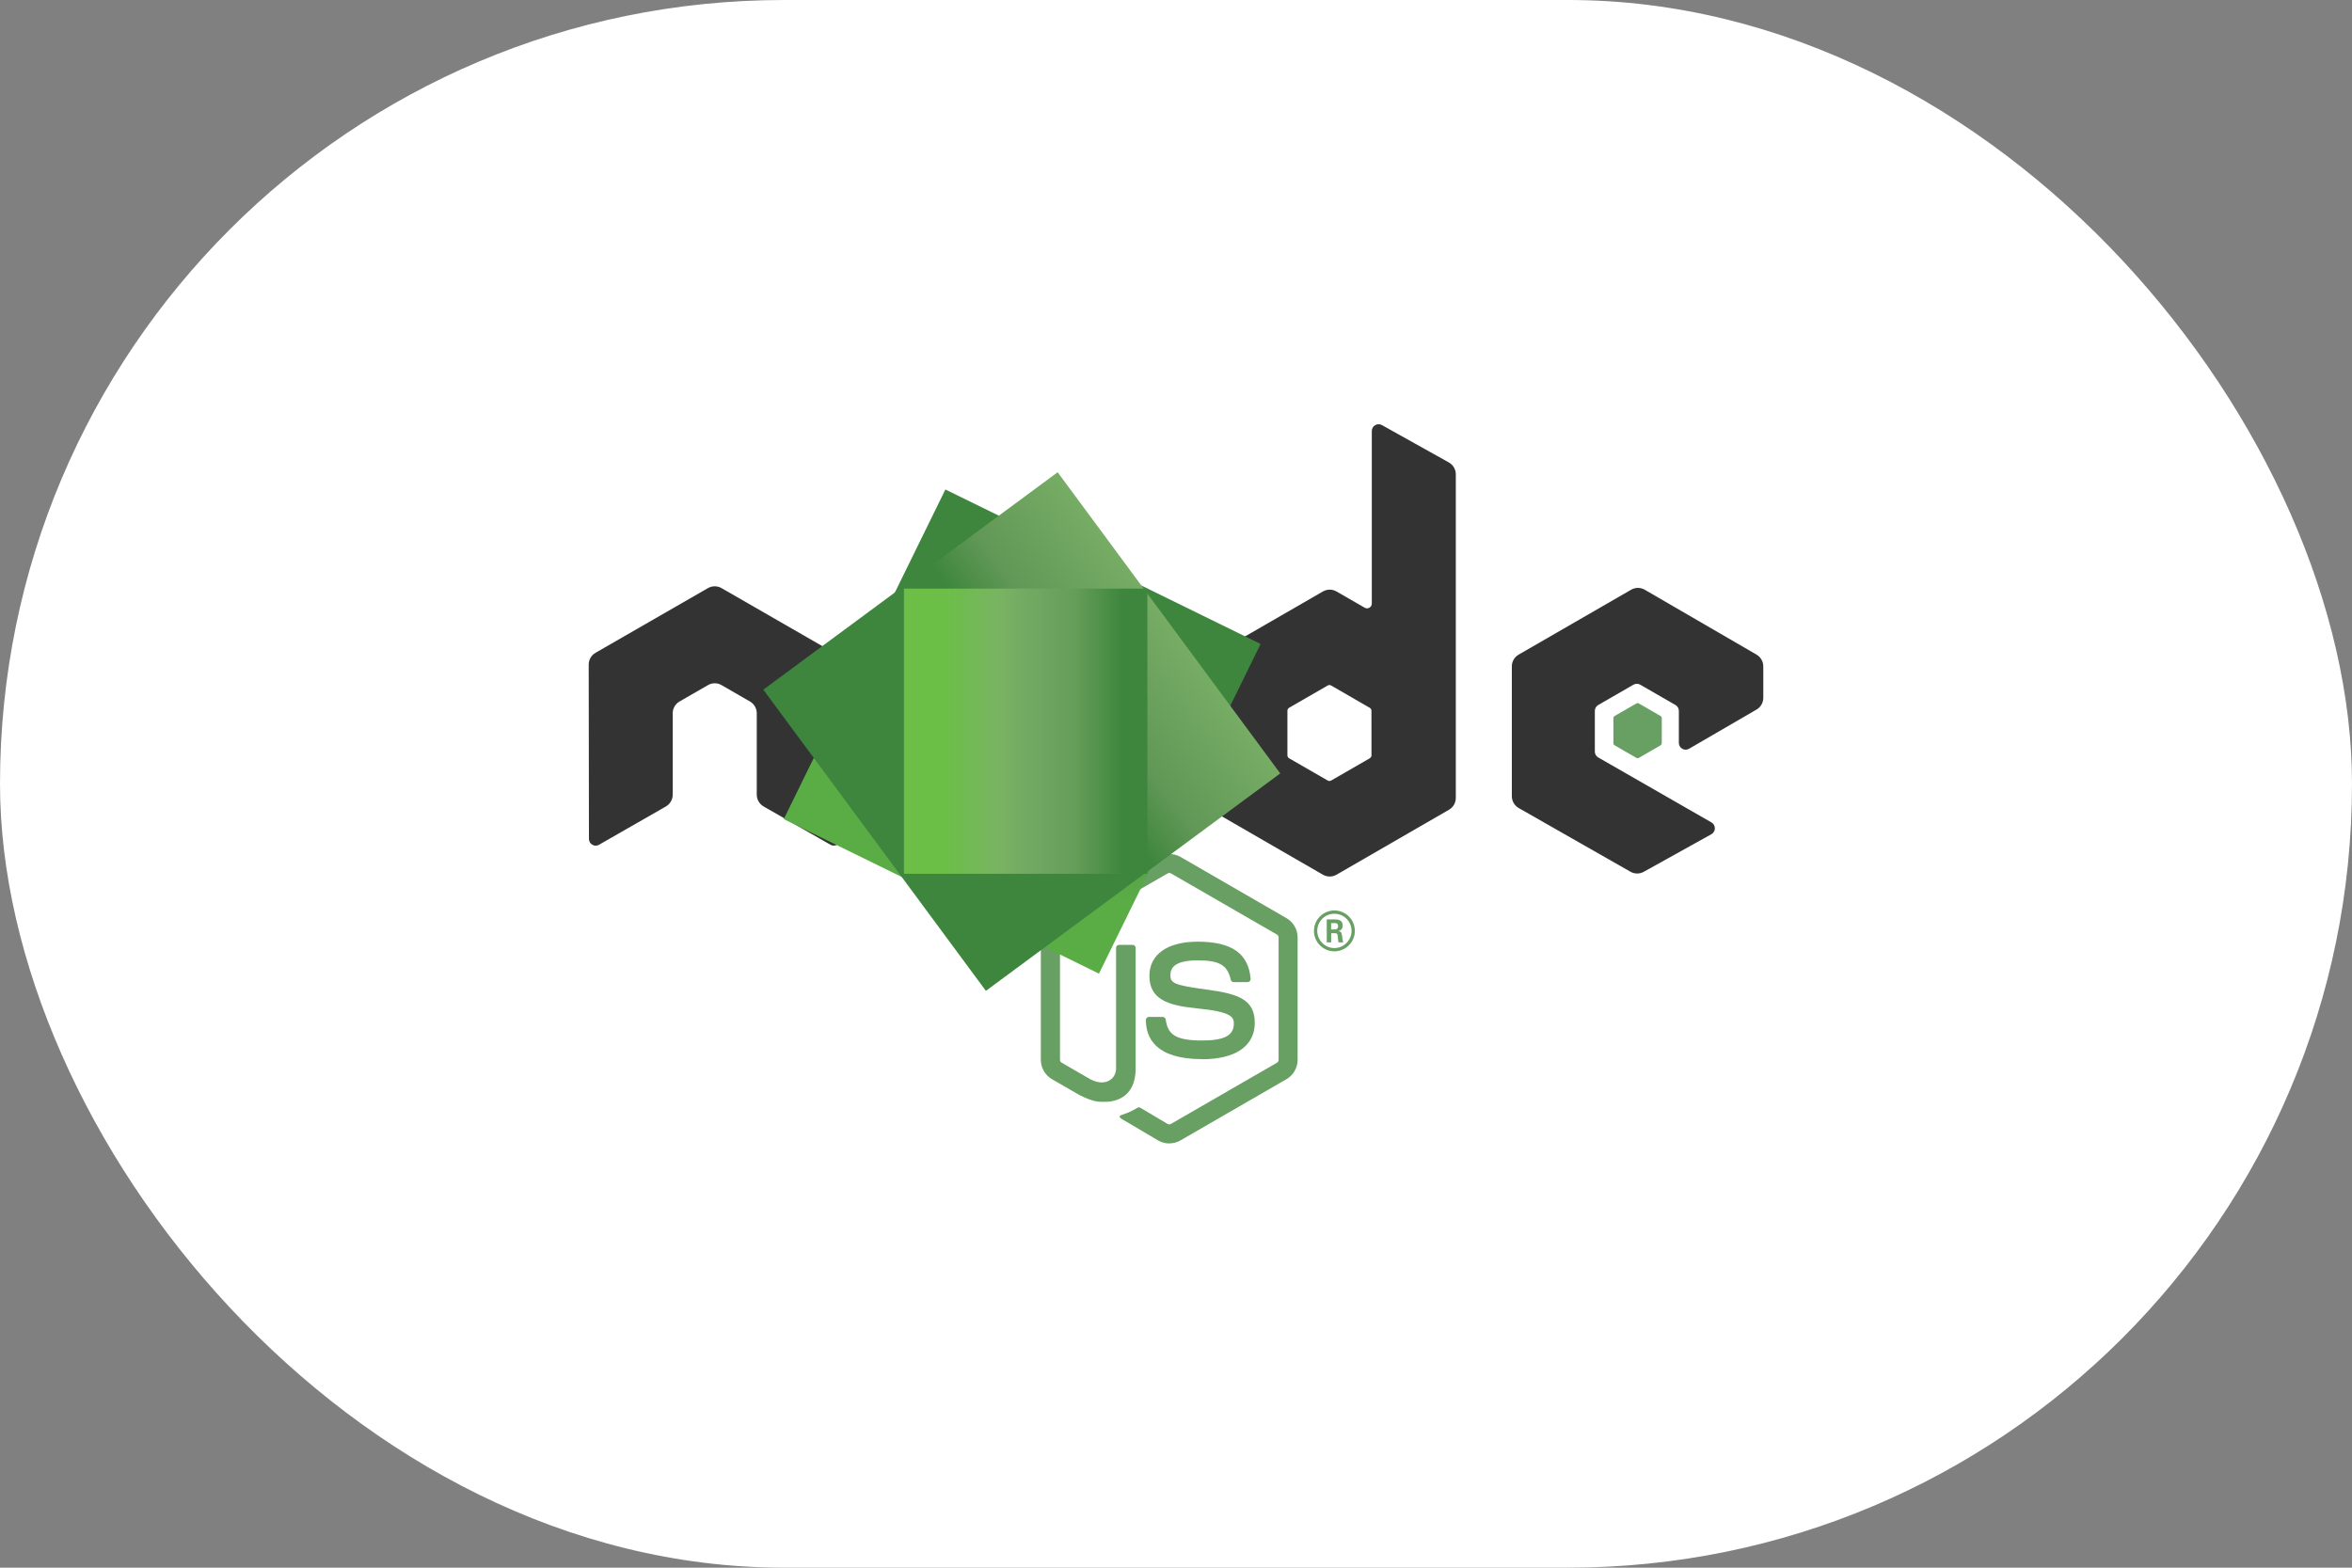
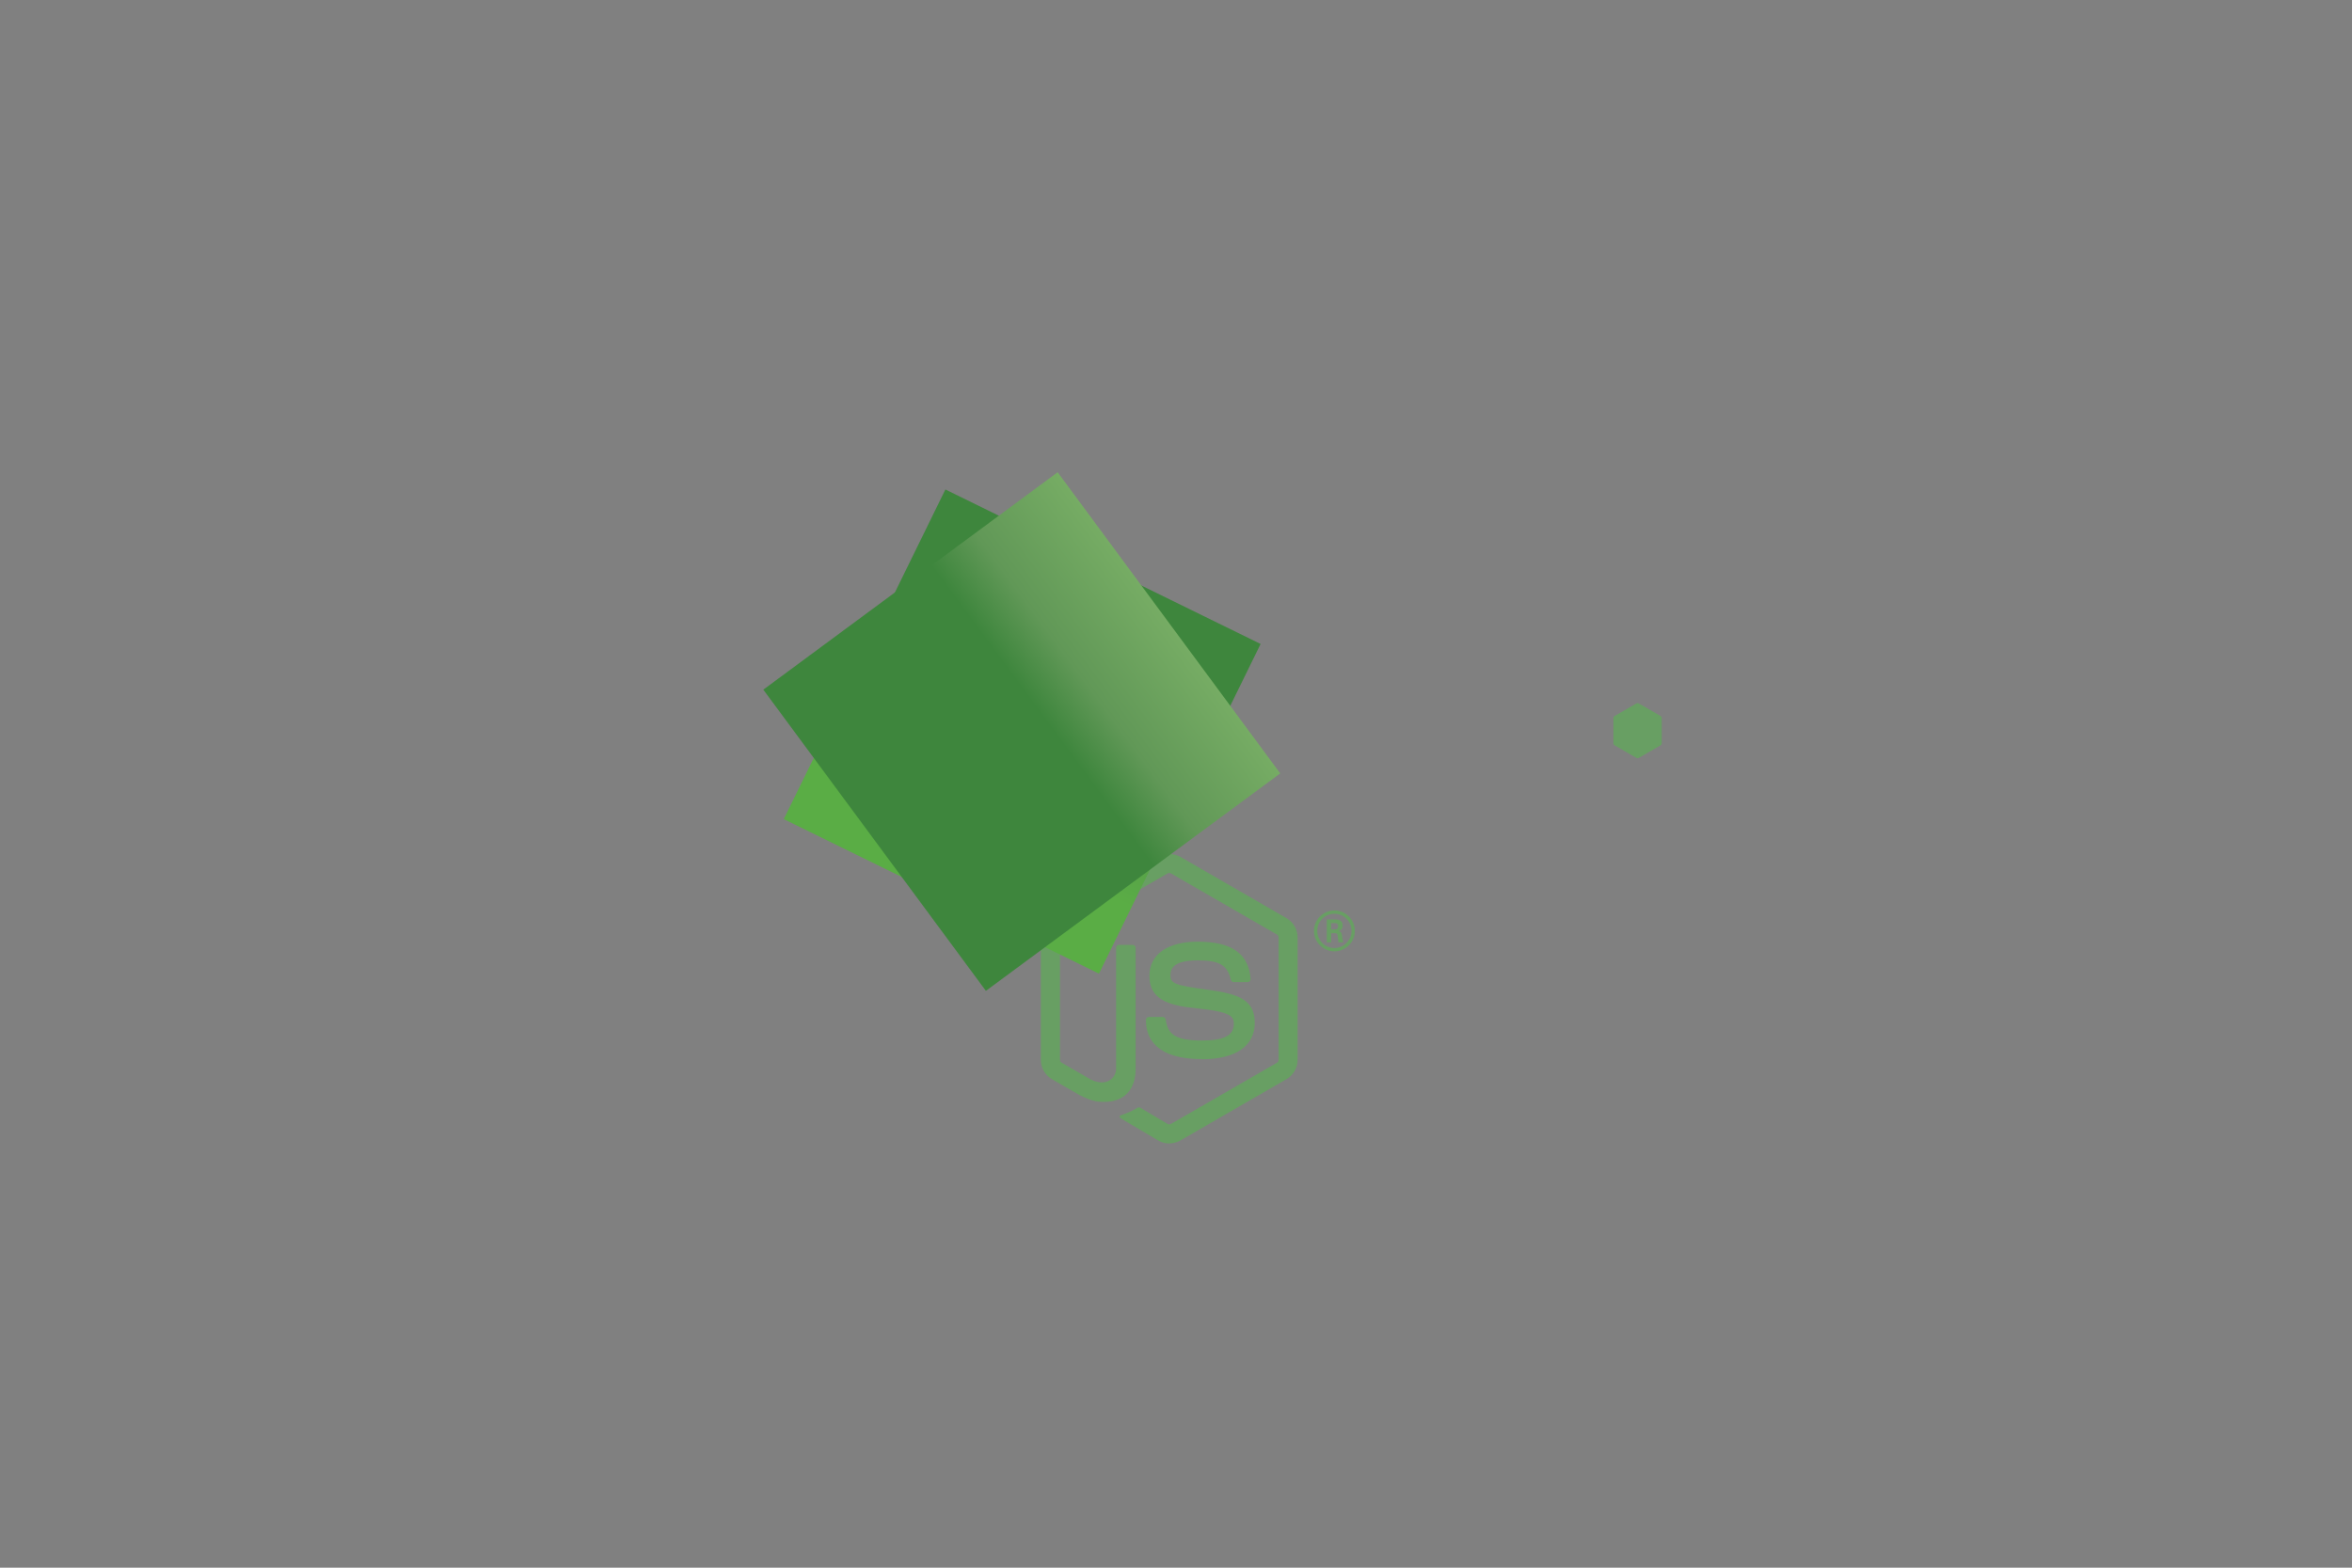
<svg xmlns="http://www.w3.org/2000/svg" width="165" height="110" viewBox="0 0 165 110" fill="none">
  <rect x="0" y="0" width="165" height="110" fill="#808080" stroke="none" />
-   <rect width="165" height="110" rx="55" fill="white" />
  <g clip-path="url(#clip0_105_7217)">
    <path d="M82.028 80.233C81.756 80.233 81.486 80.162 81.248 80.024L78.763 78.553C78.392 78.346 78.573 78.272 78.696 78.23C79.191 78.057 79.291 78.018 79.819 77.718C79.875 77.686 79.947 77.698 80.004 77.731L81.913 78.864C81.981 78.901 82.079 78.901 82.143 78.864L89.585 74.568C89.654 74.529 89.698 74.449 89.698 74.367V65.78C89.698 65.694 89.654 65.618 89.583 65.575L82.145 61.283C82.076 61.242 81.984 61.242 81.916 61.283L74.478 65.575C74.406 65.616 74.361 65.696 74.361 65.778V74.365C74.361 74.447 74.405 74.525 74.476 74.564L76.514 75.742C77.62 76.295 78.296 75.643 78.296 74.987V66.512C78.296 66.391 78.391 66.298 78.513 66.298H79.455C79.573 66.298 79.669 66.391 79.669 66.512V74.991C79.669 76.466 78.865 77.314 77.466 77.314C77.035 77.314 76.696 77.314 75.75 76.848L73.798 75.723C73.316 75.444 73.018 74.922 73.018 74.365V65.778C73.018 65.219 73.316 64.698 73.798 64.422L81.247 60.125C81.718 59.858 82.344 59.858 82.812 60.125L90.251 64.424C90.732 64.701 91.032 65.221 91.032 65.78V74.367C91.032 74.924 90.732 75.444 90.251 75.723L82.812 80.02C82.573 80.158 82.303 80.229 82.028 80.229" fill="#689F63" />
    <path d="M84.326 74.316C81.07 74.316 80.388 72.821 80.388 71.568C80.388 71.449 80.484 71.354 80.603 71.354H81.564C81.671 71.354 81.76 71.431 81.777 71.536C81.922 72.515 82.354 73.009 84.323 73.009C85.891 73.009 86.558 72.655 86.558 71.823C86.558 71.344 86.368 70.989 83.932 70.75C81.894 70.549 80.635 70.1 80.635 68.47C80.635 66.969 81.901 66.075 84.023 66.075C86.406 66.075 87.587 66.902 87.736 68.679C87.741 68.74 87.719 68.8 87.678 68.845C87.637 68.888 87.579 68.914 87.519 68.914H86.553C86.452 68.914 86.365 68.843 86.344 68.746C86.111 67.716 85.549 67.386 84.019 67.386C82.308 67.386 82.108 67.982 82.108 68.429C82.108 68.971 82.343 69.13 84.653 69.435C86.94 69.739 88.026 70.167 88.026 71.775C88.026 73.395 86.674 74.325 84.316 74.325M93.38 65.218H93.629C93.834 65.218 93.873 65.075 93.873 64.991C93.873 64.771 93.722 64.771 93.638 64.771H93.382L93.38 65.218ZM93.076 64.514H93.629C93.819 64.514 94.192 64.514 94.192 64.939C94.192 65.235 94.002 65.296 93.888 65.334C94.11 65.348 94.125 65.494 94.154 65.699C94.169 65.827 94.194 66.049 94.238 66.123H93.897C93.888 66.049 93.836 65.639 93.836 65.617C93.814 65.525 93.782 65.481 93.668 65.481H93.387V66.125H93.076V64.514ZM92.411 65.315C92.411 65.982 92.949 66.522 93.611 66.522C94.277 66.522 94.816 65.971 94.816 65.315C94.816 64.646 94.27 64.115 93.609 64.115C92.957 64.115 92.409 64.639 92.409 65.313M95.047 65.319C95.047 66.108 94.4 66.753 93.612 66.753C92.83 66.753 92.178 66.116 92.178 65.319C92.178 64.506 92.845 63.884 93.612 63.884C94.385 63.884 95.045 64.508 95.045 65.319" fill="#689F63" />
-     <path fill-rule="evenodd" clip-rule="evenodd" d="M58.983 46.633C58.983 46.291 58.802 45.976 58.506 45.806L50.617 41.266C50.483 41.188 50.334 41.147 50.183 41.141H50.101C49.95 41.147 49.801 41.188 49.665 41.266L41.776 45.806C41.482 45.977 41.299 46.292 41.299 46.634L41.316 58.861C41.316 59.031 41.404 59.189 41.553 59.273C41.698 59.362 41.881 59.362 42.026 59.273L46.716 56.587C47.012 56.411 47.193 56.099 47.193 55.76V50.048C47.193 49.707 47.374 49.392 47.669 49.223L49.666 48.073C49.814 47.987 49.977 47.944 50.143 47.944C50.306 47.944 50.472 47.986 50.617 48.072L52.612 49.222C52.908 49.392 53.089 49.706 53.089 50.047V55.759C53.089 56.098 53.272 56.411 53.567 56.586L58.254 59.27C58.402 59.358 58.585 59.358 58.731 59.27C58.876 59.186 58.967 59.028 58.967 58.858L58.983 46.633ZM96.213 52.999C96.213 53.085 96.167 53.163 96.093 53.206L93.383 54.768C93.31 54.81 93.219 54.81 93.145 54.768L90.435 53.206C90.361 53.163 90.316 53.084 90.316 52.999V49.871C90.316 49.786 90.361 49.707 90.433 49.664L93.142 48.099C93.216 48.057 93.308 48.057 93.382 48.099L96.092 49.664C96.167 49.707 96.212 49.786 96.212 49.871L96.213 52.999ZM96.945 29.827C96.797 29.745 96.617 29.747 96.471 29.832C96.325 29.918 96.236 30.074 96.236 30.244V42.351C96.236 42.471 96.172 42.58 96.069 42.64C95.967 42.7 95.839 42.7 95.736 42.64L93.759 41.502C93.465 41.331 93.103 41.331 92.807 41.502L84.915 46.057C84.62 46.226 84.438 46.541 84.438 46.88V55.992C84.438 56.333 84.62 56.646 84.915 56.818L92.807 61.376C93.102 61.545 93.465 61.545 93.76 61.376L101.653 56.816C101.947 56.644 102.129 56.331 102.129 55.99V33.28C102.129 32.934 101.941 32.617 101.64 32.448L96.945 29.827ZM123.226 49.788C123.519 49.618 123.7 49.304 123.7 48.965V46.756C123.7 46.417 123.519 46.103 123.225 45.932L115.383 41.38C115.087 41.208 114.724 41.208 114.428 41.38L106.537 45.934C106.241 46.105 106.06 46.418 106.06 46.759V55.868C106.06 56.211 106.245 56.527 106.541 56.697L114.381 61.166C114.67 61.331 115.024 61.333 115.316 61.171L120.059 58.535C120.208 58.452 120.303 58.293 120.303 58.122C120.303 57.95 120.212 57.79 120.063 57.706L112.124 53.15C111.975 53.066 111.883 52.908 111.883 52.739V49.881C111.883 49.711 111.973 49.553 112.122 49.468L114.592 48.043C114.739 47.958 114.92 47.958 115.067 48.043L117.539 49.468C117.686 49.552 117.777 49.711 117.777 49.88V52.126C117.777 52.296 117.868 52.454 118.015 52.54C118.163 52.624 118.345 52.624 118.492 52.538L123.226 49.788Z" fill="#333333" />
    <path fill-rule="evenodd" clip-rule="evenodd" d="M114.791 49.362C114.847 49.329 114.917 49.329 114.974 49.362L116.488 50.236C116.545 50.269 116.579 50.329 116.579 50.394V52.143C116.579 52.208 116.545 52.269 116.488 52.301L114.974 53.175C114.917 53.208 114.847 53.208 114.791 53.175L113.278 52.301C113.22 52.269 113.185 52.208 113.185 52.143V50.394C113.185 50.329 113.218 50.269 113.276 50.236L114.791 49.362Z" fill="#689F63" />
    <path d="M88.435 45.185L66.322 34.346L54.983 57.476L77.096 68.316L88.435 45.185Z" fill="url(#paint0_linear_105_7217)" />
    <path d="M53.549 48.392L69.163 69.525L89.813 54.268L74.198 33.135L53.549 48.392Z" fill="url(#paint1_linear_105_7217)" />
-     <path d="M63.414 41.3V61.311H80.492V41.3H63.414Z" fill="url(#paint2_linear_105_7217)" />
  </g>
  <defs>
    <linearGradient id="paint0_linear_105_7217" x1="77.372" y1="39.749" x2="66.034" y2="62.877" gradientUnits="userSpaceOnUse">
      <stop offset="0.3" stop-color="#3E863D" />
      <stop offset="0.5" stop-color="#55934F" />
      <stop offset="0.8" stop-color="#5AAD45" />
    </linearGradient>
    <linearGradient id="paint1_linear_105_7217" x1="61.45" y1="59.079" x2="82.1" y2="43.821" gradientUnits="userSpaceOnUse">
      <stop offset="0.57" stop-color="#3E863D" />
      <stop offset="0.72" stop-color="#619857" />
      <stop offset="1" stop-color="#76AC64" />
    </linearGradient>
    <linearGradient id="paint2_linear_105_7217" x1="63.42" y1="51.306" x2="80.495" y2="51.306" gradientUnits="userSpaceOnUse">
      <stop offset="0.16" stop-color="#6BBF47" />
      <stop offset="0.38" stop-color="#79B461" />
      <stop offset="0.47" stop-color="#75AC64" />
      <stop offset="0.7" stop-color="#659E5A" />
      <stop offset="0.9" stop-color="#3E863D" />
    </linearGradient>
    <clipPath id="clip0_105_7217">
      <rect width="82.401" height="50.466" fill="white" transform="translate(41.3 29.767)" />
    </clipPath>
  </defs>
</svg>